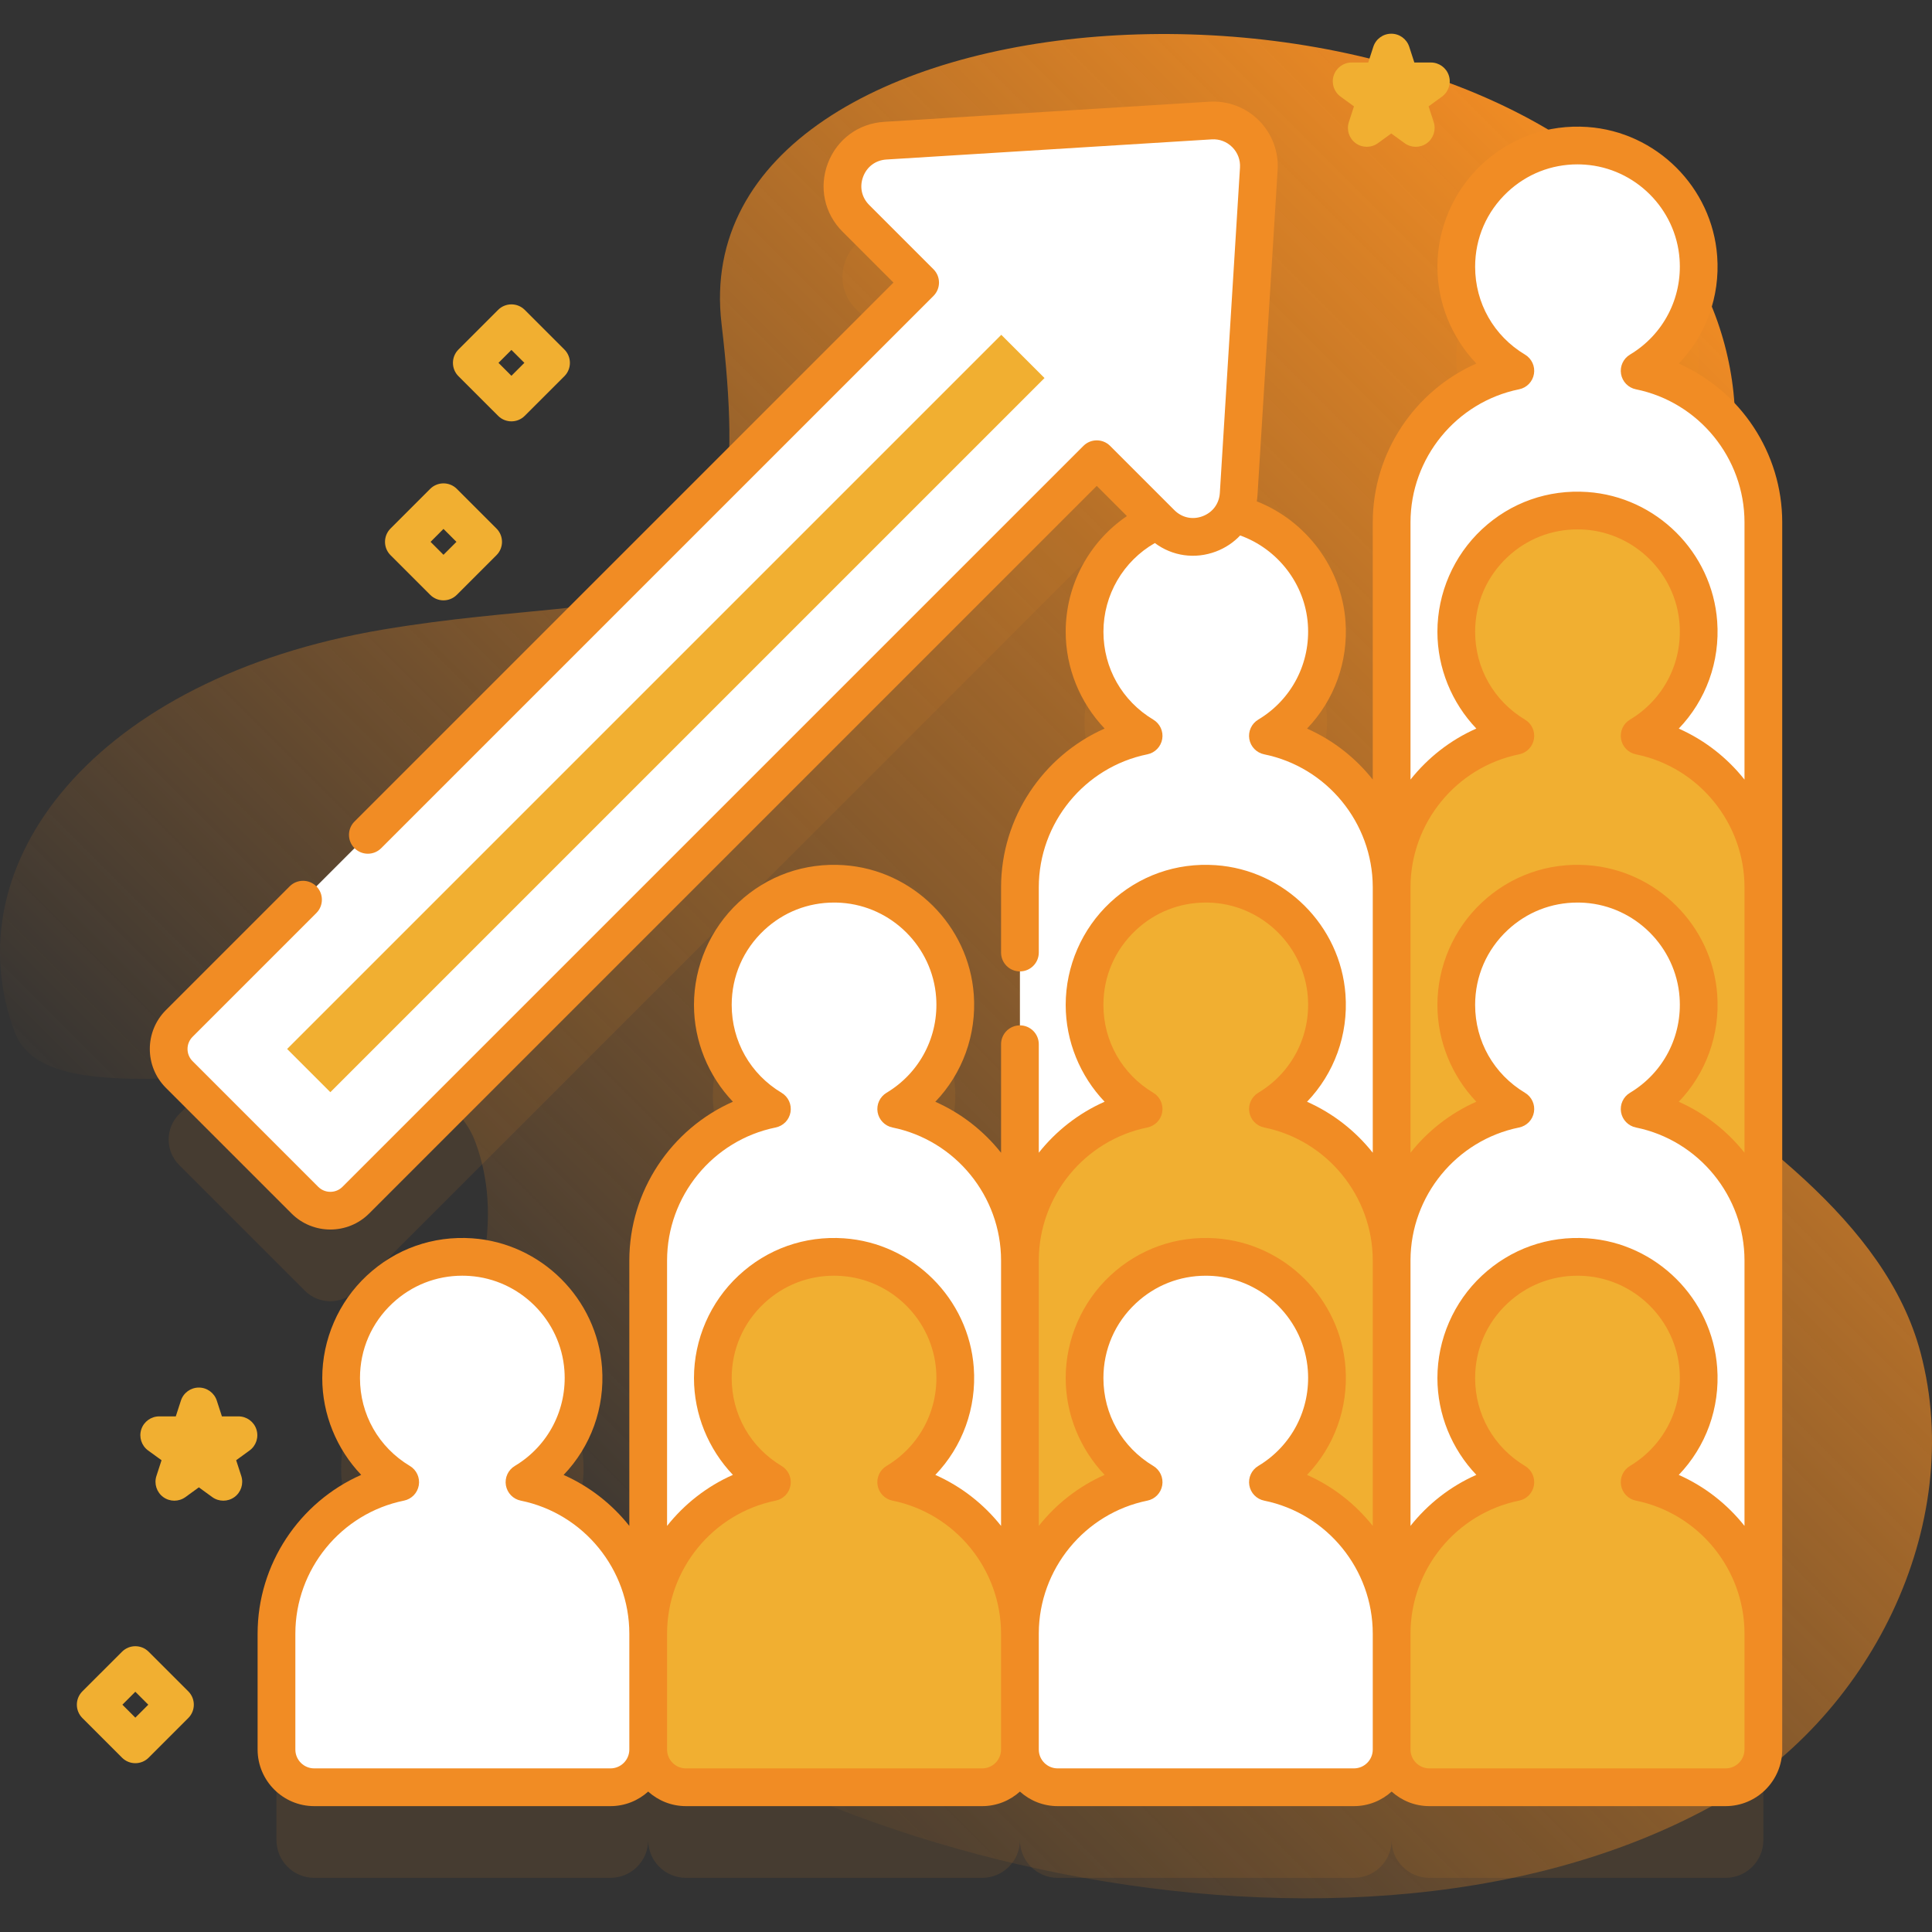
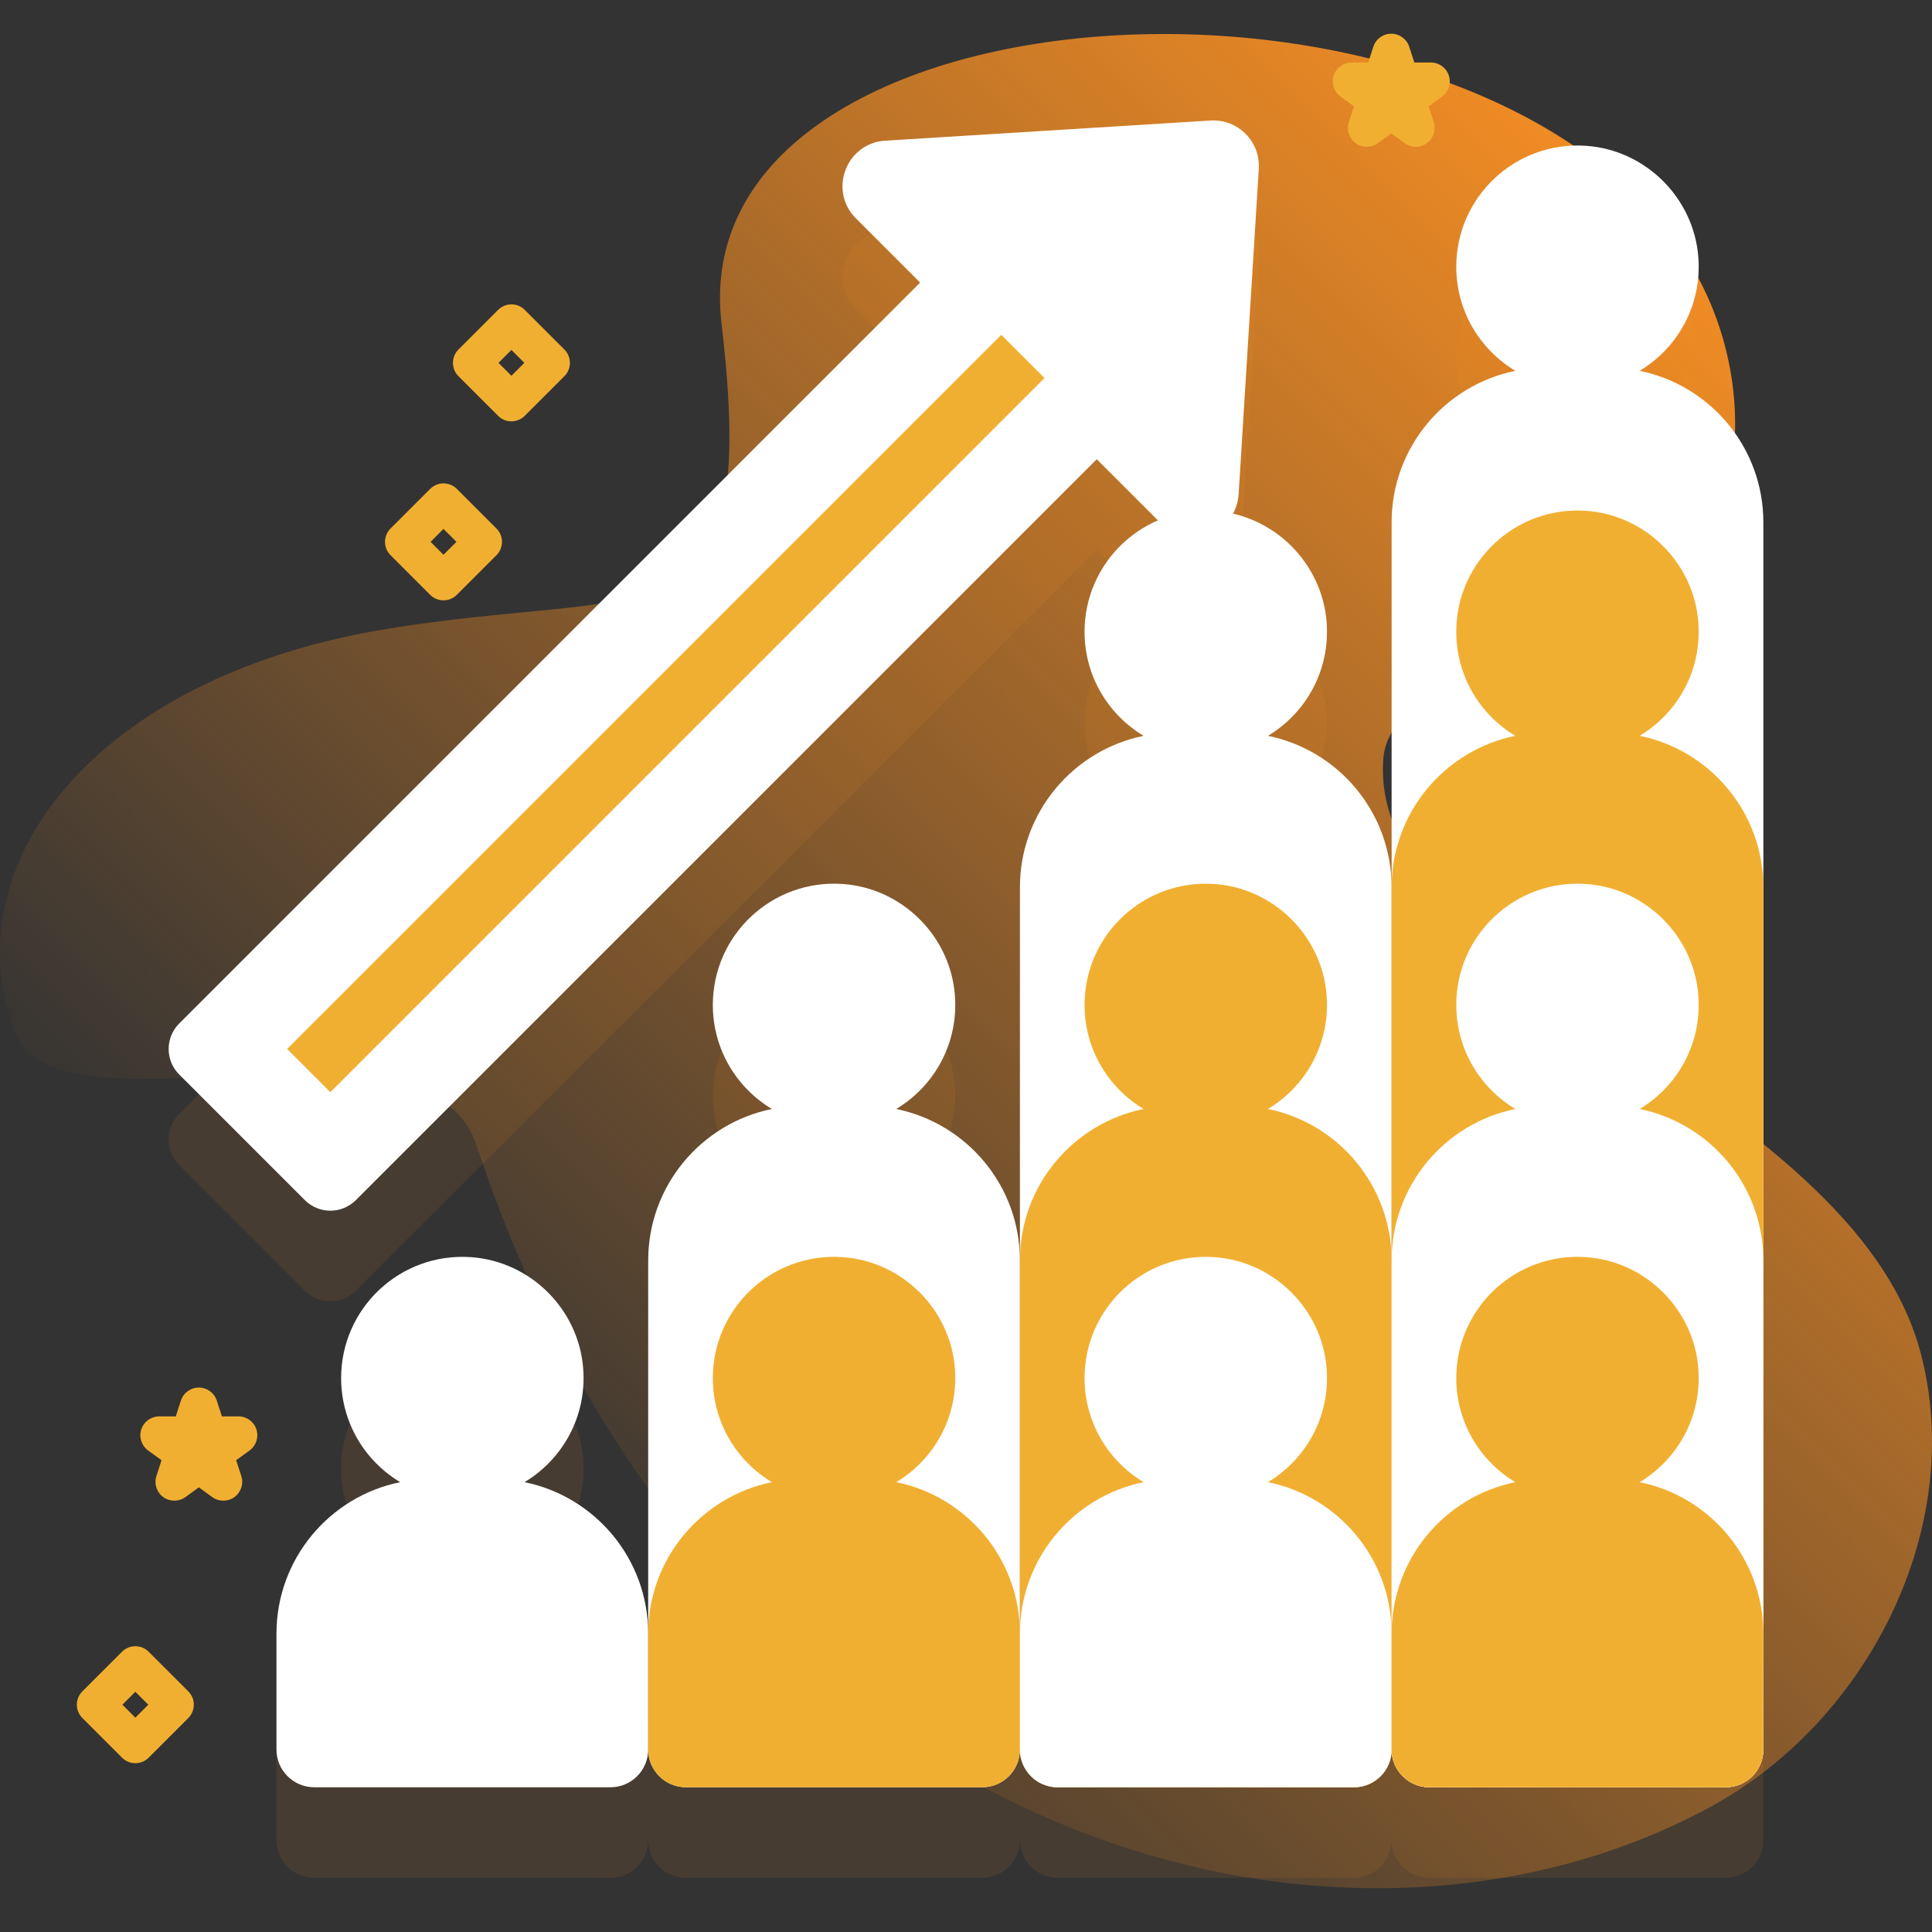
<svg xmlns="http://www.w3.org/2000/svg" width="80" height="80" viewBox="0 0 80 80" fill="none">
  <rect x="0" y="0" width="80" height="80" fill="#333333" stroke="none" />
  <g clip-path="url(#clip0_310_656)">
-     <path d="M79.525 56.005C76.637 45.134 56.592 40.499 57.281 31.413C57.399 29.846 59.003 28.805 60.432 28.153C63.09 26.939 66.172 26.6 68.518 24.859C72.747 21.721 72.686 15.045 69.806 10.636C60.87 -3.045 28.174 -1.008 29.877 13.405C31.498 27.12 27.118 24.177 15.853 26.07C3.962 28.068 -2.034 35.761 0.622 42.767C2.373 47.388 17.497 41.345 19.688 47.301C22.016 53.629 15.371 58.645 21.08 65.876C29.192 76.151 55.12 83.381 70.845 74.808C77.382 71.244 81.437 63.201 79.525 56.005Z" fill="url(#paint0_linear_310_656)" />
+     <path d="M79.525 56.005C76.637 45.134 56.592 40.499 57.281 31.413C57.399 29.846 59.003 28.805 60.432 28.153C63.09 26.939 66.172 26.6 68.518 24.859C72.747 21.721 72.686 15.045 69.806 10.636C60.87 -3.045 28.174 -1.008 29.877 13.405C31.498 27.12 27.118 24.177 15.853 26.07C3.962 28.068 -2.034 35.761 0.622 42.767C2.373 47.388 17.497 41.345 19.688 47.301C29.192 76.151 55.12 83.381 70.845 74.808C77.382 71.244 81.437 63.201 79.525 56.005Z" fill="url(#paint0_linear_310_656)" />
    <path opacity="0.1" d="M67.894 19.105C69.459 18.168 70.471 16.405 70.326 14.418C70.146 11.951 68.144 9.958 65.677 9.788C62.743 9.585 60.301 11.905 60.301 14.795C60.301 16.626 61.282 18.228 62.747 19.105C59.824 19.698 57.624 22.282 57.624 25.379V40.494C57.624 37.396 55.425 34.812 52.502 34.219C54.067 33.283 55.079 31.519 54.934 29.533C54.773 27.329 53.157 25.504 51.056 25.019C51.188 24.784 51.272 24.511 51.29 24.208L52.124 10.74C52.194 9.608 51.257 8.671 50.126 8.741L36.657 9.575C35.036 9.675 34.291 11.642 35.44 12.791L38.1 15.451L7.42 46.131C6.838 46.714 6.838 47.659 7.42 48.242L12.623 53.445C13.206 54.028 14.151 54.028 14.734 53.445L45.414 22.765L47.946 25.297C46.16 26.066 44.909 27.841 44.909 29.909C44.909 31.741 45.89 33.342 47.355 34.219C44.432 34.812 42.232 37.396 42.232 40.494V55.946C42.232 52.848 40.032 50.264 37.11 49.671C38.674 48.734 39.687 46.971 39.542 44.984C39.362 42.518 37.359 40.524 34.892 40.354C31.959 40.152 29.517 42.471 29.517 45.361C29.517 47.193 30.498 48.794 31.963 49.671C29.04 50.264 26.84 52.848 26.84 55.946V71.397C26.84 68.299 24.64 65.716 21.718 65.122C23.282 64.186 24.295 62.423 24.15 60.435C23.97 57.969 21.968 55.976 19.5 55.806C16.567 55.603 14.125 57.923 14.125 60.813C14.125 62.644 15.106 64.246 16.571 65.123C13.648 65.716 11.448 68.3 11.448 71.397V76.194C11.448 77.057 12.148 77.757 13.011 77.757H25.278C26.141 77.757 26.84 77.057 26.84 76.194C26.84 77.057 27.54 77.757 28.403 77.757H40.67C41.533 77.757 42.233 77.057 42.233 76.194C42.233 77.057 42.932 77.757 43.795 77.757H56.062C56.925 77.757 57.624 77.057 57.624 76.194C57.624 77.057 58.324 77.757 59.187 77.757H71.454C72.317 77.757 73.017 77.057 73.017 76.194V25.38C73.017 22.282 70.817 19.698 67.894 19.105Z" fill="#F18C24" />
    <path d="M71.454 74.007C72.317 74.007 73.017 73.307 73.017 72.444V21.629C73.017 18.532 70.817 15.948 67.894 15.355C69.459 14.418 70.471 12.655 70.326 10.668C70.146 8.201 68.144 6.208 65.677 6.038C62.744 5.835 60.301 8.155 60.301 11.045C60.301 12.876 61.282 14.478 62.747 15.355C59.824 15.948 57.624 18.532 57.624 21.629V72.444C57.624 73.307 58.324 74.007 59.187 74.007H71.454Z" fill="white" />
    <path d="M56.062 74.007C56.925 74.007 57.624 73.307 57.624 72.444V36.744C57.624 33.646 55.425 31.062 52.502 30.469C54.067 29.533 55.079 27.769 54.934 25.782C54.754 23.316 52.752 21.323 50.285 21.152C47.352 20.95 44.909 23.27 44.909 26.16C44.909 27.991 45.89 29.593 47.355 30.469C44.432 31.063 42.233 33.647 42.233 36.744V72.444C42.233 73.307 42.932 74.007 43.795 74.007H56.062Z" fill="white" />
    <path d="M71.454 74.007C72.317 74.007 73.017 73.307 73.017 72.444V36.744C73.017 33.646 70.817 31.062 67.894 30.469C69.459 29.533 70.471 27.769 70.326 25.782C70.146 23.316 68.144 21.323 65.677 21.152C62.744 20.95 60.301 23.27 60.301 26.16C60.301 27.991 61.282 29.593 62.747 30.469C59.824 31.063 57.624 33.647 57.624 36.744V72.444C57.624 73.307 58.324 74.007 59.187 74.007H71.454Z" fill="#F1AF31" />
    <path d="M40.67 74.006C41.533 74.006 42.233 73.307 42.233 72.444V52.196C42.233 49.098 40.033 46.514 37.11 45.921C38.675 44.984 39.687 43.221 39.542 41.234C39.362 38.768 37.36 36.774 34.893 36.604C31.959 36.402 29.517 38.721 29.517 41.611C29.517 43.443 30.498 45.044 31.963 45.921C29.04 46.514 26.84 49.098 26.84 52.196V72.444C26.84 73.307 27.54 74.006 28.403 74.006H40.67Z" fill="white" />
    <path d="M56.062 74.007C56.925 74.007 57.624 73.307 57.624 72.444V52.196C57.624 49.098 55.425 46.514 52.502 45.921C54.067 44.984 55.079 43.221 54.934 41.234C54.754 38.768 52.752 36.774 50.285 36.604C47.352 36.402 44.909 38.721 44.909 41.611C44.909 43.443 45.89 45.044 47.355 45.921C44.432 46.514 42.233 49.098 42.233 52.196V72.444C42.233 73.307 42.932 74.007 43.795 74.007H56.062Z" fill="#F1AF31" />
    <path d="M71.454 74.007C72.317 74.007 73.017 73.307 73.017 72.444V52.196C73.017 49.098 70.817 46.514 67.894 45.921C69.459 44.984 70.471 43.221 70.326 41.234C70.146 38.768 68.144 36.774 65.677 36.604C62.744 36.402 60.301 38.721 60.301 41.611C60.301 43.443 61.282 45.044 62.747 45.921C59.824 46.514 57.624 49.098 57.624 52.196V72.444C57.624 73.307 58.324 74.007 59.187 74.007H71.454Z" fill="white" />
    <path d="M25.278 74.007C26.141 74.007 26.84 73.307 26.84 72.444V67.647C26.84 64.549 24.641 61.966 21.718 61.373C23.283 60.436 24.296 58.673 24.15 56.686C23.97 54.219 21.968 52.226 19.501 52.056C16.567 51.853 14.125 54.173 14.125 57.063C14.125 58.894 15.106 60.496 16.571 61.373C13.648 61.966 11.448 64.55 11.448 67.647V72.444C11.448 73.307 12.148 74.007 13.011 74.007H25.278Z" fill="white" />
    <path d="M40.67 74.007C41.533 74.007 42.233 73.307 42.233 72.444V67.647C42.233 64.55 40.033 61.966 37.11 61.373C38.675 60.436 39.687 58.673 39.542 56.686C39.362 54.219 37.36 52.226 34.893 52.056C31.959 51.853 29.517 54.173 29.517 57.063C29.517 58.894 30.498 60.496 31.963 61.373C29.04 61.966 26.84 64.55 26.84 67.647V72.444C26.84 73.307 27.54 74.007 28.403 74.007H40.67Z" fill="#F1AF31" />
    <path d="M56.062 74.007C56.925 74.007 57.624 73.307 57.624 72.444V67.647C57.624 64.55 55.425 61.966 52.502 61.373C54.067 60.436 55.079 58.673 54.934 56.686C54.754 54.219 52.752 52.226 50.285 52.056C47.351 51.853 44.909 54.173 44.909 57.063C44.909 58.894 45.89 60.496 47.355 61.373C44.432 61.966 42.233 64.55 42.233 67.647V72.444C42.233 73.307 42.932 74.007 43.795 74.007H56.062Z" fill="white" />
    <path d="M71.454 74.007C72.317 74.007 73.017 73.307 73.017 72.444V67.647C73.017 64.55 70.817 61.966 67.894 61.373C69.459 60.436 70.471 58.673 70.326 56.686C70.146 54.219 68.144 52.226 65.677 52.056C62.743 51.853 60.301 54.173 60.301 57.063C60.301 58.894 61.282 60.496 62.747 61.373C59.824 61.966 57.624 64.55 57.624 67.647V72.444C57.624 73.307 58.324 74.007 59.187 74.007H71.454Z" fill="#F1AF31" />
    <path d="M51.29 20.458L52.124 6.99C52.194 5.858 51.257 4.921 50.126 4.991L36.657 5.825C35.036 5.925 34.291 7.892 35.44 9.041L38.1 11.701L7.42 42.381C6.838 42.964 6.838 43.909 7.42 44.492L12.623 49.695C13.206 50.278 14.151 50.278 14.734 49.695L45.414 19.015L48.074 21.675C49.223 22.824 51.19 22.079 51.29 20.458Z" fill="white" />
    <path d="M41.461 13.864L11.889 43.436L13.679 45.225L43.251 15.654C42.654 15.057 42.058 14.461 41.461 13.864Z" fill="#F1AF31" />
-     <path d="M69.514 15.055C70.636 13.886 71.228 12.286 71.105 10.611C70.897 7.756 68.586 5.455 65.731 5.258C64.102 5.146 62.551 5.695 61.363 6.804C60.192 7.897 59.52 9.443 59.52 11.045C59.52 12.548 60.114 13.985 61.132 15.053C58.577 16.182 56.843 18.747 56.843 21.63V32.28C56.127 31.378 55.198 30.646 54.122 30.17C55.244 29.001 55.836 27.402 55.714 25.726C55.551 23.502 54.083 21.564 52.041 20.76C52.054 20.677 52.065 20.592 52.07 20.506L52.904 7.038C52.951 6.275 52.669 5.528 52.128 4.987C51.588 4.447 50.84 4.163 50.077 4.211L36.609 5.045C35.548 5.111 34.656 5.769 34.279 6.764C33.903 7.758 34.136 8.842 34.888 9.593L36.996 11.701L14.68 34.017C14.374 34.322 14.374 34.817 14.68 35.122C14.985 35.427 15.479 35.427 15.784 35.122L38.653 12.254C38.958 11.948 38.958 11.454 38.653 11.149L35.993 8.489C35.677 8.173 35.583 7.735 35.741 7.317C35.899 6.899 36.26 6.632 36.706 6.605L50.174 5.771C50.494 5.75 50.796 5.865 51.024 6.092C51.251 6.319 51.365 6.621 51.345 6.942L50.511 20.41C50.483 20.856 50.217 21.216 49.799 21.375C49.381 21.533 48.943 21.439 48.627 21.123L45.967 18.463C45.662 18.158 45.167 18.158 44.862 18.463L14.182 49.143C14.048 49.277 13.869 49.351 13.679 49.351C13.489 49.351 13.311 49.277 13.176 49.143L7.973 43.939C7.839 43.805 7.765 43.626 7.765 43.436C7.765 43.246 7.839 43.068 7.973 42.933L13.1 37.806C13.405 37.501 13.405 37.006 13.1 36.701C12.795 36.396 12.3 36.396 11.995 36.701L6.868 41.828C5.982 42.715 5.982 44.157 6.868 45.044L12.071 50.247C12.514 50.69 13.097 50.912 13.679 50.912C14.261 50.912 14.844 50.69 15.287 50.247L45.414 20.12L46.663 21.369C45.097 22.436 44.128 24.217 44.128 26.16C44.128 27.663 44.723 29.1 45.74 30.168C43.186 31.297 41.452 33.862 41.452 36.744V39.443C41.452 39.874 41.801 40.224 42.233 40.224C42.664 40.224 43.014 39.874 43.014 39.443V36.744C43.014 34.081 44.905 31.764 47.51 31.235C47.826 31.171 48.07 30.919 48.125 30.601C48.179 30.283 48.033 29.965 47.756 29.799C46.463 29.024 45.691 27.664 45.691 26.16C45.691 24.629 46.513 23.236 47.82 22.486C48.544 23.028 49.482 23.165 50.352 22.836C50.743 22.688 51.081 22.459 51.353 22.172C52.906 22.73 54.034 24.174 54.155 25.84C54.273 27.453 53.486 28.97 52.101 29.798C51.824 29.964 51.677 30.283 51.731 30.601C51.786 30.919 52.03 31.17 52.346 31.235C54.946 31.763 56.833 34.069 56.843 36.723V36.744V47.732C56.127 46.83 55.198 46.098 54.122 45.622C55.244 44.452 55.836 42.853 55.713 41.177C55.505 38.323 53.194 36.022 50.339 35.825C48.71 35.712 47.159 36.261 45.971 37.37C44.8 38.463 44.128 40.009 44.128 41.611C44.128 43.114 44.722 44.552 45.74 45.62C44.662 46.096 43.731 46.828 43.014 47.732V43.239C43.014 42.808 42.664 42.458 42.233 42.458C41.802 42.458 41.452 42.808 41.452 43.239V47.733C40.736 46.83 39.806 46.098 38.73 45.622C39.852 44.452 40.444 42.852 40.322 41.177C40.113 38.323 37.802 36.022 34.947 35.825C33.319 35.712 31.767 36.261 30.579 37.37C29.408 38.464 28.736 40.01 28.736 41.611C28.736 43.114 29.331 44.552 30.348 45.62C27.794 46.748 26.059 49.313 26.059 52.196V63.184C25.343 62.282 24.414 61.55 23.338 61.074C24.46 59.904 25.052 58.304 24.929 56.629C24.721 53.775 22.41 51.474 19.554 51.276C17.926 51.163 16.375 51.713 15.187 52.822C14.016 53.915 13.344 55.461 13.344 57.063C13.344 58.566 13.938 60.003 14.956 61.071C12.401 62.2 10.667 64.765 10.667 67.647V72.444C10.667 73.736 11.719 74.788 13.011 74.788H25.278C25.879 74.788 26.425 74.559 26.84 74.186C27.256 74.559 27.802 74.788 28.403 74.788H40.67C41.271 74.788 41.817 74.559 42.233 74.186C42.648 74.559 43.194 74.788 43.795 74.788H43.795H56.062H56.062C56.663 74.788 57.21 74.559 57.625 74.186C58.04 74.559 58.587 74.788 59.187 74.788H71.454C72.747 74.788 73.798 73.736 73.798 72.444V21.63C73.798 18.748 72.066 16.185 69.514 15.055ZM47.51 46.687C47.826 46.622 48.071 46.371 48.125 46.053C48.179 45.735 48.033 45.416 47.756 45.25C46.463 44.476 45.69 43.116 45.69 41.611C45.69 40.423 46.169 39.323 47.038 38.512C47.831 37.771 48.847 37.373 49.926 37.373C50.027 37.373 50.129 37.376 50.231 37.383C52.316 37.527 54.003 39.207 54.155 41.291C54.273 42.904 53.486 44.421 52.101 45.25C51.824 45.416 51.678 45.735 51.732 46.053C51.786 46.37 52.031 46.622 52.347 46.687C54.952 47.215 56.843 49.532 56.843 52.196V63.184C56.127 62.282 55.198 61.55 54.122 61.073C55.244 59.904 55.836 58.304 55.714 56.629C55.505 53.774 53.194 51.473 50.339 51.276C48.711 51.164 47.16 51.713 45.972 52.822C44.8 53.915 44.128 55.461 44.128 57.063C44.128 58.566 44.723 60.003 45.74 61.071C44.662 61.547 43.731 62.28 43.014 63.184V52.178C43.022 49.522 44.91 47.214 47.51 46.687ZM32.118 46.687C32.434 46.622 32.679 46.371 32.733 46.053C32.788 45.735 32.641 45.416 32.364 45.25C31.071 44.476 30.298 43.116 30.298 41.611C30.298 40.423 30.777 39.323 31.645 38.512C32.439 37.771 33.455 37.373 34.534 37.373C34.635 37.373 34.737 37.376 34.839 37.383C36.924 37.527 38.611 39.207 38.763 41.291C38.881 42.904 38.094 44.421 36.709 45.25C36.432 45.416 36.286 45.735 36.34 46.053C36.395 46.37 36.639 46.622 36.955 46.687C39.56 47.215 41.452 49.532 41.452 52.196V63.184C40.736 62.282 39.806 61.55 38.73 61.073C39.852 59.904 40.444 58.304 40.322 56.629C40.113 53.774 37.802 51.473 34.947 51.276C33.319 51.164 31.767 51.713 30.58 52.822C29.408 53.915 28.736 55.461 28.736 57.063C28.736 58.566 29.331 60.003 30.348 61.071C29.27 61.548 28.339 62.28 27.622 63.184V52.196C27.622 49.532 29.513 47.215 32.118 46.687ZM25.278 73.225H13.011C12.58 73.225 12.23 72.875 12.23 72.444V67.647C12.23 64.984 14.121 62.667 16.726 62.138C17.043 62.074 17.287 61.822 17.341 61.504C17.395 61.186 17.249 60.867 16.972 60.702C15.679 59.928 14.906 58.567 14.906 57.063C14.906 55.875 15.385 54.774 16.253 53.964C17.047 53.223 18.063 52.824 19.142 52.824C19.243 52.824 19.345 52.828 19.447 52.835C21.532 52.979 23.219 54.658 23.371 56.742C23.489 58.356 22.702 59.873 21.317 60.702C21.04 60.868 20.894 61.186 20.948 61.504C21.003 61.822 21.247 62.074 21.563 62.138C24.168 62.667 26.059 64.984 26.059 67.647V72.444C26.059 72.875 25.709 73.225 25.278 73.225ZM40.67 73.225H28.403C27.972 73.225 27.622 72.875 27.622 72.444V67.647C27.622 64.984 29.513 62.667 32.118 62.138C32.434 62.074 32.679 61.822 32.733 61.504C32.788 61.186 32.641 60.867 32.364 60.702C31.071 59.928 30.298 58.567 30.298 57.063C30.298 55.875 30.777 54.774 31.645 53.963C32.439 53.223 33.455 52.824 34.534 52.824C34.635 52.824 34.737 52.828 34.839 52.835C36.924 52.978 38.611 54.658 38.763 56.742C38.881 58.356 38.094 59.873 36.709 60.702C36.432 60.867 36.285 61.186 36.34 61.504C36.394 61.822 36.638 62.074 36.955 62.138C39.56 62.667 41.451 64.984 41.451 67.647V72.444C41.451 72.875 41.101 73.225 40.67 73.225ZM43.795 73.225C43.364 73.225 43.014 72.875 43.014 72.444V67.63C43.022 64.974 44.91 62.666 47.51 62.138C47.826 62.074 48.071 61.822 48.125 61.504C48.179 61.186 48.033 60.868 47.756 60.702C46.462 59.928 45.69 58.567 45.69 57.063C45.69 55.875 46.169 54.774 47.037 53.964C47.831 53.223 48.847 52.825 49.926 52.825C50.027 52.825 50.129 52.828 50.231 52.835C52.316 52.979 54.003 54.658 54.155 56.742C54.273 58.356 53.486 59.873 52.101 60.702C51.824 60.868 51.678 61.186 51.732 61.504C51.786 61.822 52.031 62.074 52.347 62.138C54.952 62.667 56.843 64.984 56.843 67.647V72.444C56.843 72.875 56.493 73.225 56.062 73.225H43.795ZM72.235 72.444C72.235 72.875 71.885 73.225 71.454 73.225H59.187C58.757 73.225 58.408 72.876 58.406 72.447C58.406 72.446 58.406 72.445 58.406 72.444V67.626C58.416 64.972 60.304 62.666 62.903 62.138C63.219 62.074 63.463 61.822 63.517 61.504C63.572 61.186 63.425 60.868 63.148 60.702C61.855 59.928 61.082 58.567 61.082 57.063C61.082 55.875 61.561 54.774 62.429 53.964C63.223 53.223 64.239 52.825 65.318 52.825C65.419 52.825 65.521 52.828 65.623 52.835C67.708 52.979 69.395 54.658 69.547 56.742C69.665 58.356 68.878 59.873 67.493 60.702C67.216 60.868 67.07 61.186 67.124 61.504C67.178 61.822 67.423 62.074 67.739 62.138C70.344 62.667 72.236 64.984 72.236 67.647V72.444H72.235ZM69.514 61.073C70.636 59.904 71.228 58.304 71.105 56.629C70.897 53.774 68.586 51.473 65.731 51.276C64.102 51.163 62.551 51.713 61.363 52.822C60.192 53.915 59.52 55.461 59.52 57.063C59.52 58.566 60.114 60.003 61.132 61.071C60.054 61.547 59.123 62.28 58.406 63.183V52.175C58.416 49.52 60.304 47.214 62.903 46.687C63.219 46.622 63.463 46.371 63.517 46.053C63.572 45.735 63.425 45.416 63.148 45.251C61.855 44.476 61.082 43.116 61.082 41.611C61.082 40.423 61.561 39.323 62.429 38.512C63.223 37.771 64.239 37.373 65.318 37.373C65.419 37.373 65.521 37.376 65.623 37.383C67.708 37.527 69.395 39.207 69.547 41.291C69.665 42.904 68.878 44.422 67.493 45.251C67.216 45.416 67.07 45.735 67.124 46.053C67.178 46.371 67.423 46.622 67.739 46.687C70.344 47.216 72.236 49.532 72.236 52.196V63.184C71.519 62.281 70.59 61.55 69.514 61.073ZM69.514 45.622C70.636 44.452 71.228 42.852 71.106 41.177C70.897 38.323 68.586 36.022 65.731 35.825C64.102 35.712 62.551 36.261 61.363 37.37C60.192 38.463 59.52 40.009 59.52 41.611C59.52 43.114 60.114 44.552 61.132 45.62C60.054 46.096 59.123 46.828 58.406 47.732V36.744C58.406 36.74 58.406 36.736 58.406 36.733C58.411 34.074 60.301 31.763 62.903 31.235C63.219 31.171 63.463 30.919 63.517 30.601C63.572 30.283 63.425 29.964 63.148 29.799C61.855 29.024 61.082 27.664 61.082 26.159C61.082 24.972 61.561 23.871 62.429 23.06C63.223 22.32 64.239 21.921 65.318 21.921C65.419 21.921 65.521 21.924 65.623 21.931C67.708 22.075 69.395 23.755 69.547 25.839C69.665 27.453 68.878 28.97 67.493 29.799C67.216 29.964 67.07 30.283 67.124 30.601C67.178 30.919 67.423 31.171 67.739 31.235C70.344 31.764 72.236 34.081 72.236 36.744V47.732C71.519 46.83 70.59 46.098 69.514 45.622ZM69.514 30.17C70.636 29.001 71.228 27.401 71.105 25.726C70.897 22.871 68.586 20.57 65.731 20.373C64.102 20.26 62.551 20.809 61.363 21.918C60.192 23.012 59.52 24.558 59.52 26.16C59.52 27.663 60.114 29.1 61.132 30.168C60.054 30.644 59.123 31.377 58.406 32.281V21.63C58.406 18.966 60.297 16.649 62.903 16.12C63.219 16.056 63.463 15.804 63.517 15.486C63.572 15.168 63.425 14.85 63.148 14.684C61.855 13.91 61.082 12.55 61.082 11.045C61.082 9.857 61.561 8.757 62.429 7.946C63.223 7.205 64.239 6.806 65.318 6.806C65.419 6.806 65.521 6.81 65.623 6.817C67.708 6.961 69.395 8.641 69.547 10.725C69.665 12.338 68.878 13.855 67.493 14.684C67.216 14.85 67.07 15.168 67.124 15.486C67.178 15.804 67.423 16.056 67.739 16.12C70.344 16.649 72.236 18.966 72.236 21.63V32.281C71.519 31.378 70.59 30.646 69.514 30.17Z" fill="#F18C24" />
    <path d="M18.364 24.859C18.165 24.859 17.965 24.783 17.812 24.63L16.171 22.989C15.866 22.684 15.866 22.19 16.171 21.885L17.812 20.244C18.117 19.939 18.612 19.939 18.917 20.244L20.558 21.885C20.863 22.19 20.863 22.684 20.558 22.989L18.917 24.63C18.764 24.782 18.564 24.859 18.364 24.859ZM17.829 22.437L18.364 22.973L18.9 22.437L18.364 21.901L17.829 22.437Z" fill="#F1AF31" />
    <path d="M5.604 73.01C5.404 73.01 5.204 72.933 5.052 72.781L3.411 71.14C3.106 70.835 3.106 70.341 3.411 70.035L5.052 68.395C5.357 68.09 5.851 68.09 6.156 68.395L7.797 70.035C8.102 70.341 8.102 70.835 7.797 71.14L6.156 72.781C6.004 72.933 5.804 73.01 5.604 73.01ZM5.068 70.588L5.604 71.124L6.14 70.588L5.604 70.052L5.068 70.588Z" fill="#F1AF31" />
    <path d="M21.177 17.447C20.977 17.447 20.777 17.371 20.625 17.218L18.984 15.578C18.679 15.273 18.679 14.778 18.984 14.473L20.625 12.832C20.93 12.527 21.424 12.527 21.729 12.832L23.37 14.473C23.675 14.778 23.675 15.273 23.37 15.578L21.729 17.218C21.577 17.371 21.377 17.447 21.177 17.447ZM20.641 15.025L21.177 15.561L21.713 15.025L21.177 14.49L20.641 15.025Z" fill="#F1AF31" />
    <path d="M9.248 62.14C9.086 62.14 8.925 62.09 8.788 61.991L8.234 61.588L7.679 61.991C7.405 62.19 7.034 62.19 6.76 61.991C6.487 61.792 6.372 61.439 6.477 61.117L6.689 60.465L6.134 60.062C5.86 59.863 5.745 59.51 5.85 59.188C5.955 58.866 6.255 58.649 6.593 58.649H7.279L7.491 57.996C7.595 57.674 7.895 57.456 8.234 57.456C8.572 57.456 8.872 57.675 8.977 57.996L9.189 58.649H9.874C10.213 58.649 10.513 58.867 10.617 59.188C10.722 59.51 10.607 59.863 10.333 60.062L9.779 60.465L9.991 61.117C10.095 61.439 9.981 61.792 9.707 61.991C9.57 62.09 9.409 62.14 9.248 62.14Z" fill="#F1AF31" />
    <path d="M58.623 6.079C58.462 6.079 58.301 6.029 58.164 5.93L57.609 5.527L57.055 5.93C56.781 6.128 56.41 6.128 56.136 5.93C55.863 5.731 55.748 5.378 55.853 5.056L56.065 4.404L55.51 4.001C55.236 3.802 55.121 3.449 55.226 3.127C55.331 2.805 55.631 2.588 55.969 2.588H56.655L56.867 1.935C56.971 1.613 57.271 1.396 57.61 1.396C57.948 1.396 58.248 1.613 58.353 1.935L58.565 2.588H59.25C59.589 2.588 59.889 2.806 59.993 3.127C60.098 3.449 59.983 3.802 59.709 4.001L59.155 4.404L59.367 5.056C59.471 5.378 59.356 5.731 59.083 5.93C58.946 6.029 58.785 6.079 58.623 6.079Z" fill="#F1AF31" />
  </g>
  <defs>
    <linearGradient id="paint0_linear_310_656" x1="22.992" y1="67.958" x2="75.281" y2="15.669" gradientUnits="userSpaceOnUse">
      <stop stop-color="#F18C24" stop-opacity="0" />
      <stop offset="1" stop-color="#F18C24" />
    </linearGradient>
    <clipPath id="clip0_310_656">
      <rect width="80" height="80" fill="white" />
    </clipPath>
  </defs>
</svg>